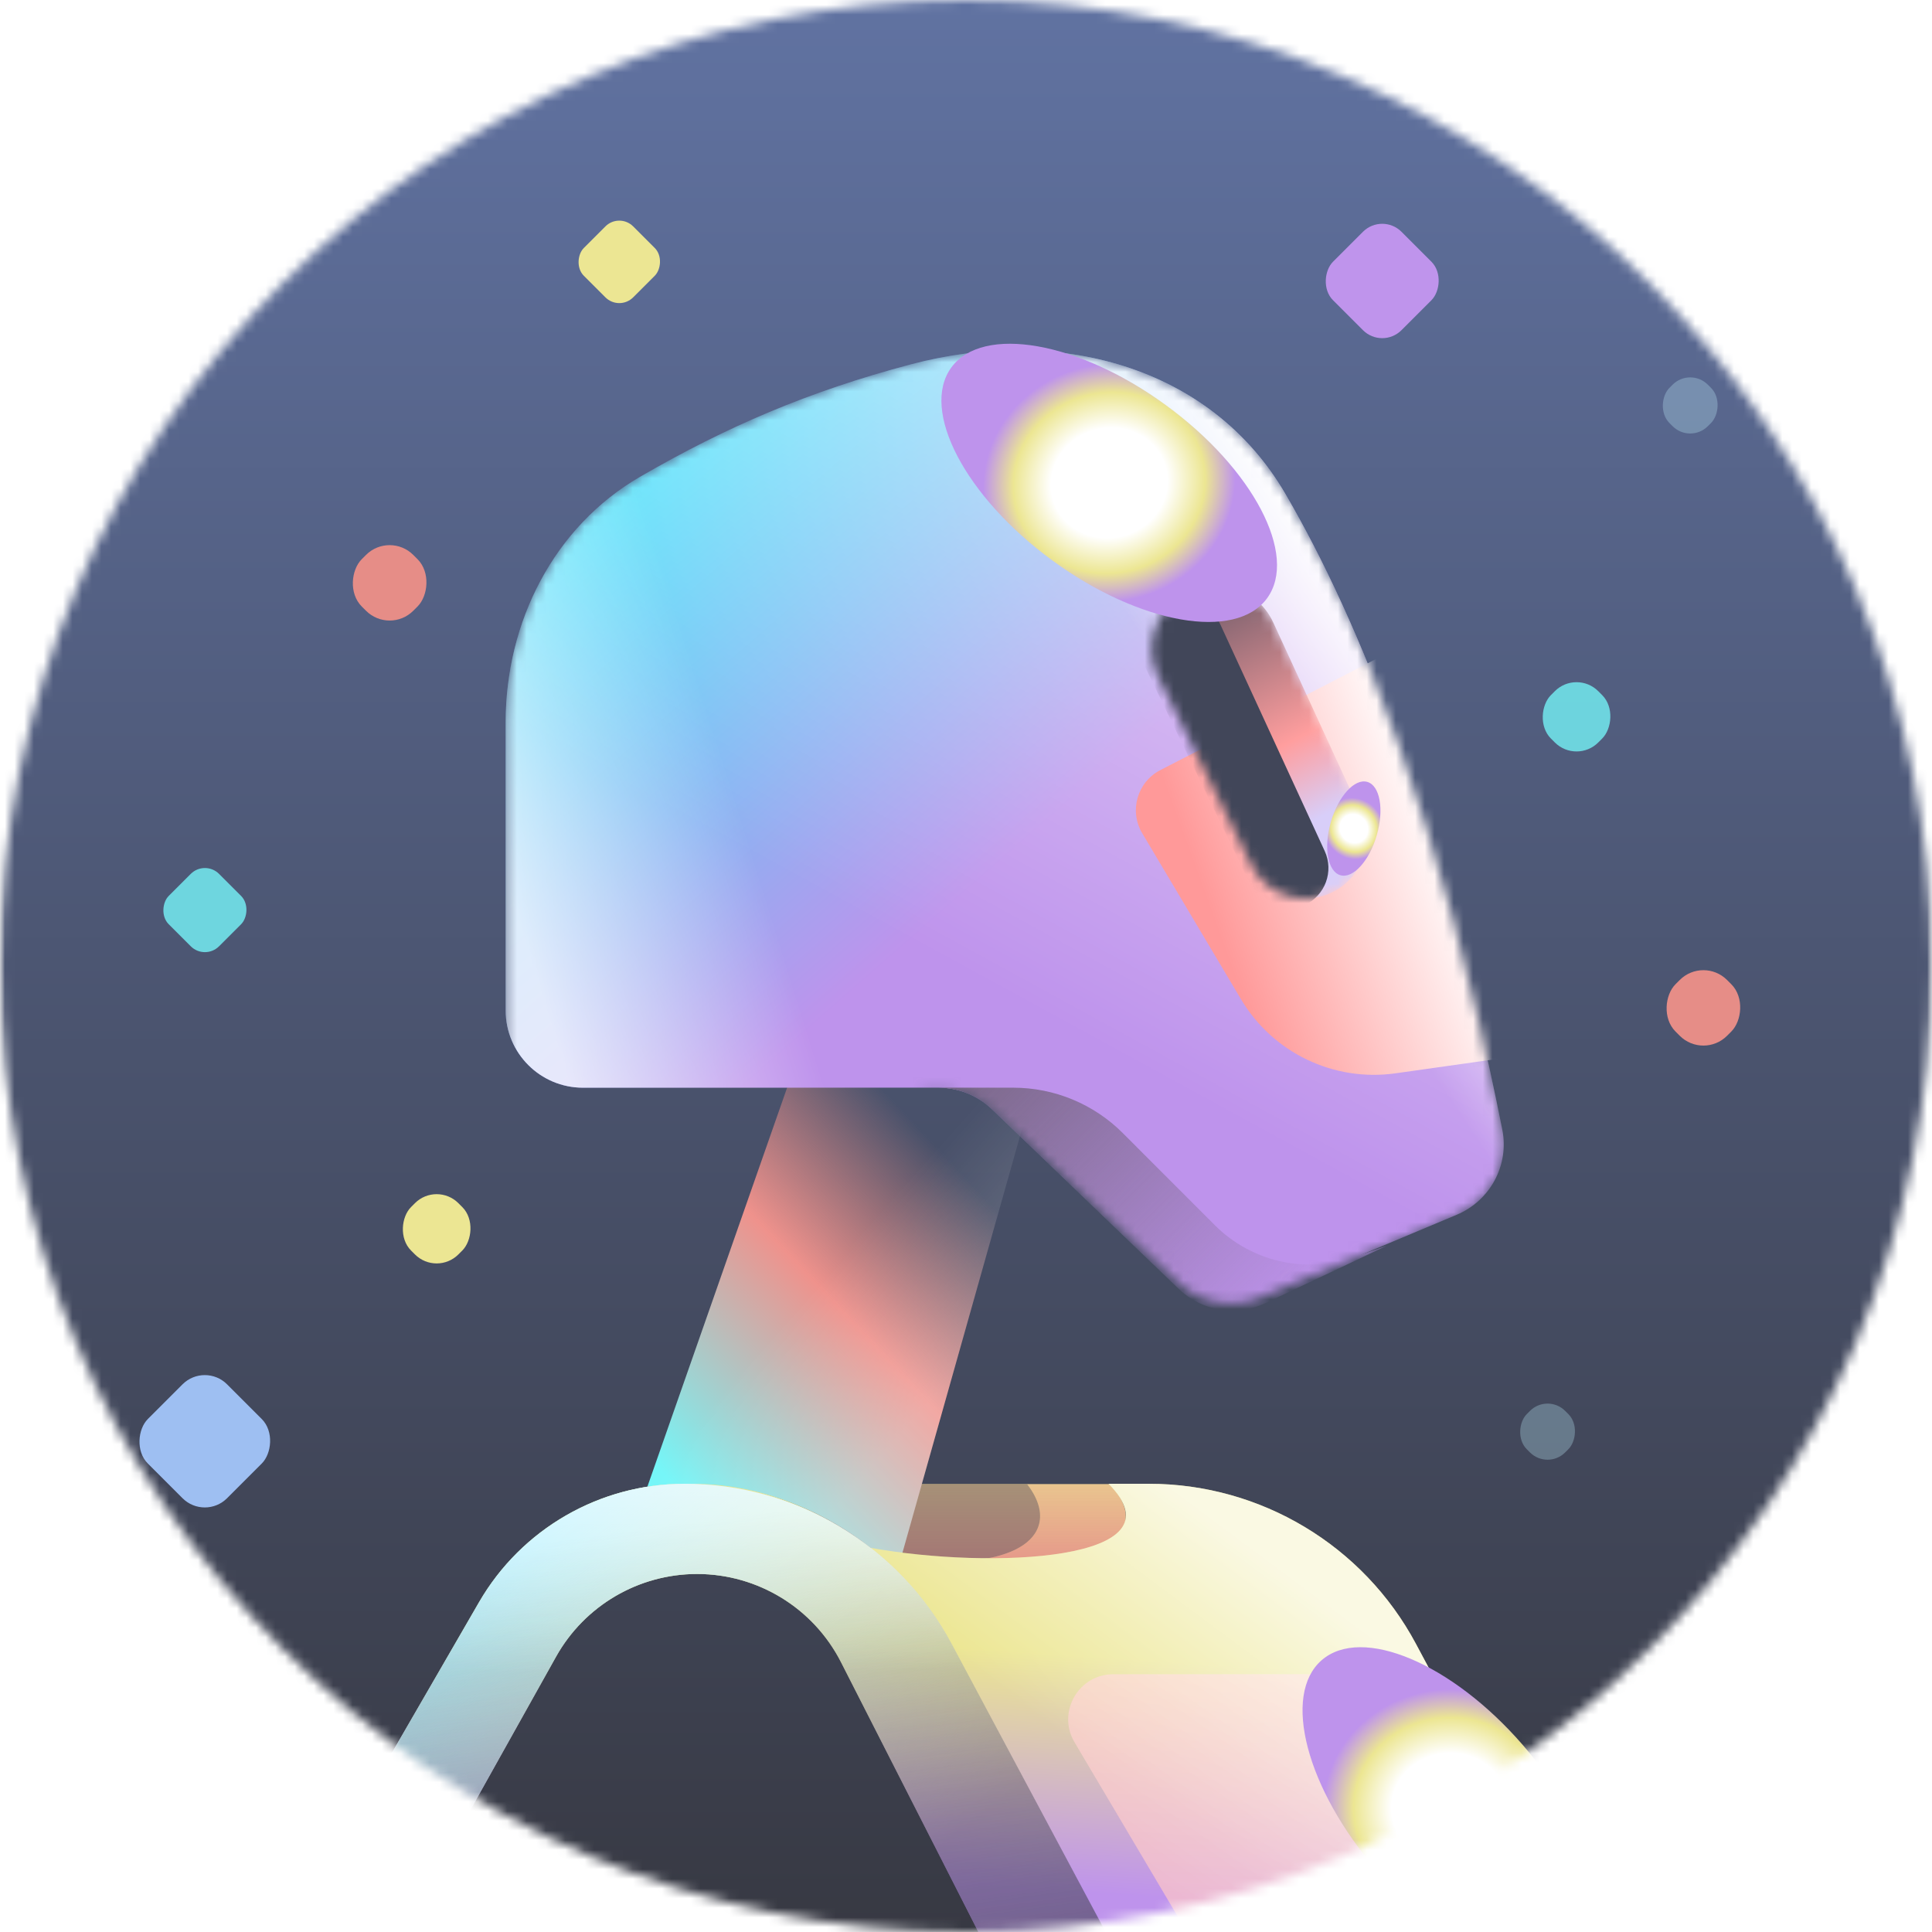
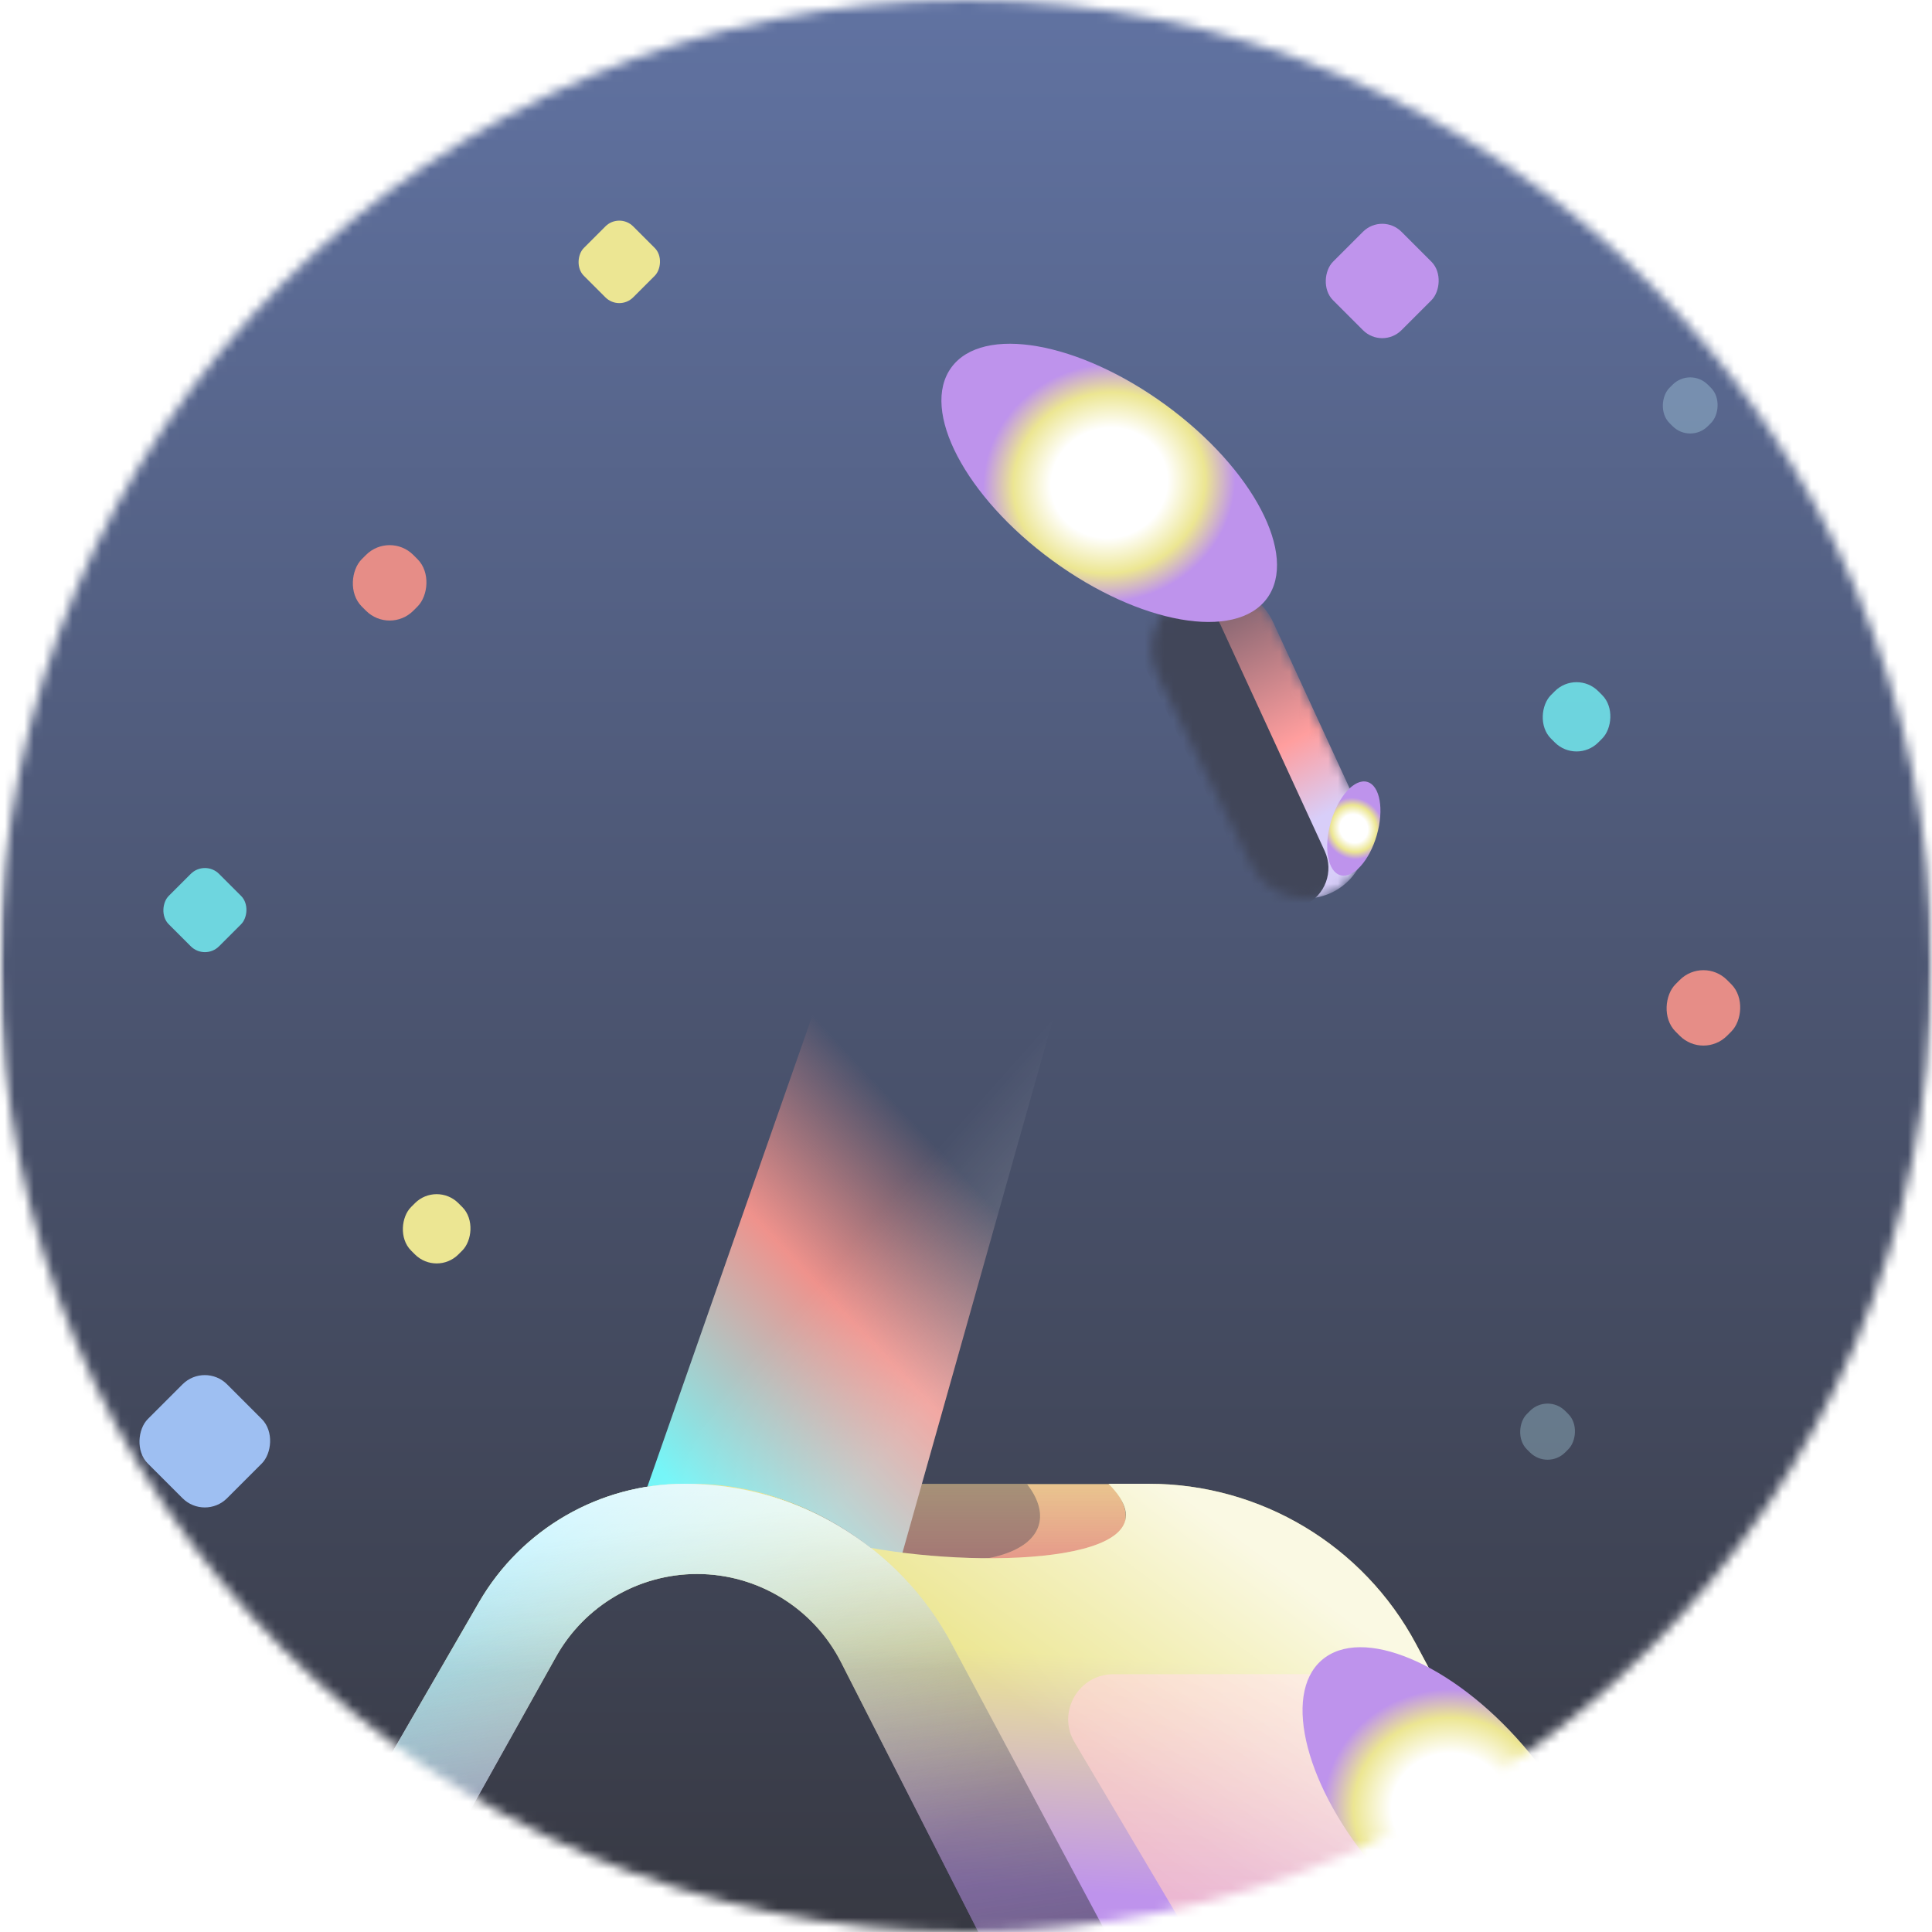
<svg xmlns="http://www.w3.org/2000/svg" width="200" height="200" viewBox="0 0 200 200" fill="none">
  <mask id="mask0_2731_2480" style="mask-type:alpha" maskUnits="userSpaceOnUse" x="0" y="0" width="200" height="200">
    <circle cx="100" cy="100" r="100" fill="#D9D9D9" />
  </mask>
  <g mask="url(#mask0_2731_2480)">
-     <rect width="200" height="261.929" transform="translate(0 -30.573)" fill="#D9D9D9" />
    <mask id="mask1_2731_2480" style="mask-type:alpha" maskUnits="userSpaceOnUse" x="0" y="-31" width="200" height="263">
      <rect y="-30.573" width="200" height="261.929" rx="100" fill="#505050" />
    </mask>
    <g mask="url(#mask1_2731_2480)">
      <rect x="-94.155" y="-110.244" width="381.45" height="447.439" rx="90.132" fill="url(#paint0_linear_2731_2480)" />
      <g style="mix-blend-mode:screen">
        <path d="M90.121 160.206C85.599 157.282 81.05 153.816 71.637 153.637H114.855C120.228 159.204 112.863 164.267 90.121 160.206Z" fill="url(#paint1_linear_2731_2480)" />
        <path d="M90.121 160.206C85.599 157.282 81.05 153.816 71.637 153.637H114.855C120.228 159.204 112.863 164.267 90.121 160.206Z" fill="url(#paint2_linear_2731_2480)" />
      </g>
      <g style="mix-blend-mode:multiply" opacity="0.4">
        <path d="M86.472 160.206C82.843 157.282 79.192 153.816 71.637 153.637H106.325C110.637 159.204 104.726 164.267 86.472 160.206Z" fill="url(#paint3_linear_2731_2480)" />
        <path d="M86.472 160.206C82.843 157.282 79.192 153.816 71.637 153.637H106.325C110.637 159.204 104.726 164.267 86.472 160.206Z" fill="#404455" />
      </g>
      <path d="M94.144 76.441L113.819 88.446L92.873 162.676C88.992 158.743 80.15 152.214 67.014 153.909L94.144 76.441Z" fill="url(#paint4_linear_2731_2480)" />
      <path d="M94.144 76.441L113.819 88.446L92.873 162.676C88.992 158.743 80.15 152.214 67.014 153.909L94.144 76.441Z" fill="url(#paint5_linear_2731_2480)" fill-opacity="0.2" />
      <mask id="mask2_2731_2480" style="mask-type:alpha" maskUnits="userSpaceOnUse" x="52" y="36" width="104" height="99">
-         <path d="M94.312 37.715C83.724 40.518 75.217 44.176 66.278 49.348C57.324 54.528 52.346 64.429 52.346 74.774V107.355C52.346 111.993 56.276 115.66 60.904 115.339L96.892 112.84C99.107 112.686 101.287 113.46 102.909 114.976L121.925 132.74C124.227 134.891 127.578 135.491 130.483 134.272L150.792 125.756C154.255 124.304 156.25 120.626 155.516 116.943C149.214 85.31 140.731 64.284 133.055 51.123C125.245 37.734 109.296 33.749 94.312 37.715Z" fill="#FA4747" />
-       </mask>
+         </mask>
      <g mask="url(#mask2_2731_2480)">
        <g style="mix-blend-mode:screen">
          <path d="M94.312 37.715C83.724 40.518 75.217 44.176 66.278 49.348C57.324 54.528 52.346 64.429 52.346 74.774V104.595C52.346 109.015 55.929 112.599 60.349 112.599H97.208C99.237 112.599 101.19 113.369 102.672 114.754L121.925 132.74C124.227 134.891 127.578 135.491 130.483 134.272L150.792 125.756C154.255 124.304 156.25 120.626 155.516 116.943C149.214 85.31 140.731 64.284 133.055 51.123C125.245 37.734 109.296 33.749 94.312 37.715Z" fill="url(#paint6_linear_2731_2480)" />
          <path d="M94.312 37.715C83.724 40.518 75.217 44.176 66.278 49.348C57.324 54.528 52.346 64.429 52.346 74.774V104.595C52.346 109.015 55.929 112.599 60.349 112.599H97.208C99.237 112.599 101.19 113.369 102.672 114.754L121.925 132.74C124.227 134.891 127.578 135.491 130.483 134.272L150.792 125.756C154.255 124.304 156.25 120.626 155.516 116.943C149.214 85.31 140.731 64.284 133.055 51.123C125.245 37.734 109.296 33.749 94.312 37.715Z" fill="url(#paint7_linear_2731_2480)" fill-opacity="0.74" />
          <path d="M94.312 37.715C83.724 40.518 75.217 44.176 66.278 49.348C57.324 54.528 52.346 64.429 52.346 74.774V104.595C52.346 109.015 55.929 112.599 60.349 112.599H97.208C99.237 112.599 101.19 113.369 102.672 114.754L121.925 132.74C124.227 134.891 127.578 135.491 130.483 134.272L150.792 125.756C154.255 124.304 156.25 120.626 155.516 116.943C149.214 85.31 140.731 64.284 133.055 51.123C125.245 37.734 109.296 33.749 94.312 37.715Z" fill="url(#paint8_linear_2731_2480)" />
          <path d="M94.312 37.715C83.724 40.518 75.217 44.176 66.278 49.348C57.324 54.528 52.346 64.429 52.346 74.774V104.595C52.346 109.015 55.929 112.599 60.349 112.599H97.208C99.237 112.599 101.19 113.369 102.672 114.754L121.925 132.74C124.227 134.891 127.578 135.491 130.483 134.272L150.792 125.756C154.255 124.304 156.25 120.626 155.516 116.943C149.214 85.31 140.731 64.284 133.055 51.123C125.245 37.734 109.296 33.749 94.312 37.715Z" fill="url(#paint9_linear_2731_2480)" fill-opacity="0.74" />
        </g>
        <path d="M130.997 134.898L143.504 128.984L140.083 130.156C135.067 131.874 129.511 130.585 125.763 126.835L116.228 117.294C113.223 114.288 109.147 112.598 104.897 112.598H97.141C99.21 112.598 101.198 113.399 102.689 114.833L122.028 133.432C124.424 135.735 127.993 136.319 130.997 134.898Z" fill="url(#paint10_linear_2731_2480)" />
        <path d="M130.997 134.898L143.504 128.984L140.083 130.156C135.067 131.874 129.511 130.585 125.763 126.835L116.228 117.294C113.223 114.288 109.147 112.598 104.897 112.598H97.141C99.21 112.598 101.198 113.399 102.689 114.833L122.028 133.432C124.424 135.735 127.993 136.319 130.997 134.898Z" fill="url(#paint11_linear_2731_2480)" fill-opacity="0.74" />
        <path d="M130.997 134.898L143.504 128.984L140.083 130.156C135.067 131.874 129.511 130.585 125.763 126.835L116.228 117.294C113.223 114.288 109.147 112.598 104.897 112.598H97.141C99.21 112.598 101.198 113.399 102.689 114.833L122.028 133.432C124.424 135.735 127.993 136.319 130.997 134.898Z" fill="url(#paint12_linear_2731_2480)" />
        <path d="M130.997 134.898L143.504 128.984L140.083 130.156C135.067 131.874 129.511 130.585 125.763 126.835L116.228 117.294C113.223 114.288 109.147 112.598 104.897 112.598H97.141C99.21 112.598 101.198 113.399 102.689 114.833L122.028 133.432C124.424 135.735 127.993 136.319 130.997 134.898Z" fill="url(#paint13_linear_2731_2480)" fill-opacity="0.74" />
        <path d="M130.997 134.898L143.504 128.984L140.083 130.156C135.067 131.874 129.511 130.585 125.763 126.835L116.228 117.294C113.223 114.288 109.147 112.598 104.897 112.598H97.141C99.21 112.598 101.198 113.399 102.689 114.833L122.028 133.432C124.424 135.735 127.993 136.319 130.997 134.898Z" fill="url(#paint14_linear_2731_2480)" />
        <path d="M120.117 79.722L152.62 62.98L155.344 109.572L144.464 111.109C138.075 112.012 131.769 108.99 128.47 103.446L118.243 86.259C116.867 83.947 117.725 80.954 120.117 79.722Z" fill="url(#paint15_linear_2731_2480)" />
      </g>
      <mask id="mask3_2731_2480" style="mask-type:alpha" maskUnits="userSpaceOnUse" x="119" y="60" width="23" height="34">
        <path d="M119.915 70.109C118.281 66.817 119.657 62.825 122.972 61.238V61.238C126.288 59.651 130.262 61.085 131.8 64.424L140.865 84.108C142.315 87.255 140.938 90.981 137.791 92.43V92.43C134.709 93.85 131.056 92.561 129.547 89.521L119.915 70.109Z" fill="#414659" />
      </mask>
      <g mask="url(#mask3_2731_2480)">
        <path d="M119.915 70.109C118.281 66.817 119.657 62.825 122.972 61.238V61.238C126.288 59.651 130.262 61.085 131.8 64.424L140.865 84.108C142.315 87.255 140.938 90.981 137.791 92.43V92.43C134.709 93.85 131.056 92.561 129.547 89.521L119.915 70.109Z" fill="url(#paint16_linear_2731_2480)" />
        <path d="M118.242 68.43C117.168 66.214 118.091 63.547 120.304 62.468V62.468C122.555 61.37 125.269 62.339 126.317 64.614L137.132 88.096C138.105 90.209 137.181 92.711 135.068 93.685V93.685C132.984 94.644 130.515 93.76 129.514 91.695L118.242 68.43Z" fill="#414659" />
      </g>
      <g style="mix-blend-mode:screen">
        <path d="M49.587 165.866L21 215.292L32.338 216.626L57.563 171.5C60.519 166.213 66.102 162.938 72.16 162.938C78.449 162.938 84.206 166.467 87.061 172.071L128.094 252.64L135.379 270.647L190.644 252.64L146.578 170.174C141.126 159.971 130.499 153.601 118.931 153.601H114.759C122.683 161.618 102.548 162.484 90.134 160.233C86.181 157.254 79.902 153.601 71.62 153.601H70.85C62.081 153.601 53.977 158.275 49.587 165.866Z" fill="url(#paint17_linear_2731_2480)" />
        <path d="M49.587 165.866L21 215.292L32.338 216.626L57.563 171.5C60.519 166.213 66.102 162.938 72.16 162.938C78.449 162.938 84.206 166.467 87.061 172.071L128.094 252.64L135.379 270.647L190.644 252.64L146.578 170.174C141.126 159.971 130.499 153.601 118.931 153.601H114.759C122.683 161.618 102.548 162.484 90.134 160.233C86.181 157.254 79.902 153.601 71.62 153.601H70.85C62.081 153.601 53.977 158.275 49.587 165.866Z" fill="url(#paint18_linear_2731_2480)" fill-opacity="0.74" />
      </g>
      <g style="mix-blend-mode:multiply" opacity="0.7">
        <path d="M115.253 173.315L136.942 173.314C138.779 173.314 140.486 174.258 141.464 175.813L165.052 213.355L143.726 216.156C137.373 216.99 131.135 213.956 127.87 208.443L111.236 180.362C109.393 177.25 111.636 173.315 115.253 173.315Z" fill="url(#paint19_linear_2731_2480)" />
      </g>
      <g style="mix-blend-mode:screen" filter="url(#filter0_f_2731_2480)">
        <ellipse cx="150.097" cy="187.143" rx="9.959" ry="20.243" transform="rotate(-40.977 150.097 187.143)" fill="url(#paint20_radial_2731_2480)" />
      </g>
      <g style="mix-blend-mode:screen" filter="url(#filter1_f_2731_2480)">
        <ellipse cx="114.825" cy="49.986" rx="9.959" ry="20.243" transform="rotate(-53.832 114.825 49.986)" fill="url(#paint21_radial_2731_2480)" />
      </g>
      <g style="mix-blend-mode:screen" filter="url(#filter2_f_2731_2480)">
        <ellipse cx="140.148" cy="85.772" rx="2.473" ry="5.027" transform="rotate(16.093 140.148 85.772)" fill="url(#paint22_radial_2731_2480)" />
      </g>
      <path d="M49.587 165.866L21 215.292L32.338 216.626L57.563 171.5C60.519 166.213 66.102 162.938 72.16 162.938C78.449 162.938 84.206 166.467 87.061 172.071L128.094 252.64L135.379 270.647L142.585 252.64L98.519 170.174C93.067 159.971 82.427 153.601 70.86 153.601C62.091 153.601 53.977 158.275 49.587 165.866Z" fill="url(#paint23_linear_2731_2480)" />
      <path d="M49.587 165.866L21 215.292L32.338 216.626L57.563 171.5C60.519 166.213 66.102 162.938 72.16 162.938C78.449 162.938 84.206 166.467 87.061 172.071L128.094 252.64L135.379 270.647L142.585 252.64L98.519 170.174C93.067 159.971 82.427 153.601 70.86 153.601C62.091 153.601 53.977 158.275 49.587 165.866Z" fill="url(#paint24_linear_2731_2480)" />
      <path d="M49.587 165.866L21 215.292L32.338 216.626L57.563 171.5C60.519 166.213 66.102 162.938 72.16 162.938C78.449 162.938 84.206 166.467 87.061 172.071L128.094 252.64L135.379 270.647L142.585 252.64L98.519 170.174C93.067 159.971 82.427 153.601 70.86 153.601C62.091 153.601 53.977 158.275 49.587 165.866Z" fill="url(#paint25_linear_2731_2480)" />
    </g>
    <rect x="143.087" y="22" width="10.022" height="10.022" rx="2.817" transform="rotate(45 143.087 22)" fill="#BF94EC" />
    <rect x="64.109" y="22" width="7.225" height="7.225" rx="2.03" transform="rotate(45 64.109 22)" fill="#ECE693" />
    <rect x="21.201" y="141" width="11.597" height="11.597" rx="3.259" transform="rotate(45 21.201 141)" fill="#9EBFF2" />
    <rect x="21.212" y="89" width="7.371" height="7.371" rx="2.071" transform="rotate(45 21.212 89)" fill="#6ED6DF" />
    <rect opacity="0.78" x="163.204" y="69.303" width="6.932" height="6.932" rx="3.179" transform="rotate(45 163.204 69.303)" fill="#75F6F8" />
    <rect x="45.204" y="122.303" width="6.932" height="6.932" rx="3.179" transform="rotate(45 45.204 122.303)" fill="#ECE693" />
    <rect x="40.336" y="55" width="7.546" height="7.546" rx="3.46" transform="rotate(45 40.336 55)" fill="#E68D87" />
    <rect x="176.336" y="99" width="7.546" height="7.546" rx="3.46" transform="rotate(45 176.336 99)" fill="#E68D87" />
    <rect opacity="0.3" x="160.204" y="144.234" width="5.616" height="5.616" rx="2.575" transform="rotate(45 160.204 144.234)" fill="#BEEFFA" />
    <rect opacity="0.3" x="174.971" y="38" width="5.616" height="5.616" rx="2.575" transform="rotate(45 174.971 38)" fill="#BEEFFA" />
  </g>
  <defs>
    <filter id="filter0_f_2731_2480" x="120.158" y="155.839" width="59.877" height="62.608" filterUnits="userSpaceOnUse" color-interpolation-filters="sRGB">
      <feFlood flood-opacity="0" result="BackgroundImageFix" />
      <feBlend mode="normal" in="SourceGraphic" in2="BackgroundImageFix" result="shape" />
      <feGaussianBlur stdDeviation="7.34" result="effect1_foregroundBlur_2731_2480" />
    </filter>
    <filter id="filter1_f_2731_2480" x="82.773" y="20.905" width="64.103" height="58.163" filterUnits="userSpaceOnUse" color-interpolation-filters="sRGB">
      <feFlood flood-opacity="0" result="BackgroundImageFix" />
      <feBlend mode="normal" in="SourceGraphic" in2="BackgroundImageFix" result="shape" />
      <feGaussianBlur stdDeviation="7.34" result="effect1_foregroundBlur_2731_2480" />
    </filter>
    <filter id="filter2_f_2731_2480" x="133.747" y="77.246" width="12.802" height="17.05" filterUnits="userSpaceOnUse" color-interpolation-filters="sRGB">
      <feFlood flood-opacity="0" result="BackgroundImageFix" />
      <feBlend mode="normal" in="SourceGraphic" in2="BackgroundImageFix" result="shape" />
      <feGaussianBlur stdDeviation="1.823" result="effect1_foregroundBlur_2731_2480" />
    </filter>
    <linearGradient id="paint0_linear_2731_2480" x1="96.57" y1="-75.244" x2="96.57" y2="220.696" gradientUnits="userSpaceOnUse">
      <stop stop-color="#7088C5" />
      <stop offset="1" stop-color="#333339" />
    </linearGradient>
    <linearGradient id="paint1_linear_2731_2480" x1="130.725" y1="197.086" x2="130.725" y2="160.241" gradientUnits="userSpaceOnUse">
      <stop stop-color="#BE93EC" />
      <stop offset="1" stop-color="#ECE692" />
    </linearGradient>
    <linearGradient id="paint2_linear_2731_2480" x1="109.674" y1="163.548" x2="109.674" y2="147.596" gradientUnits="userSpaceOnUse">
      <stop stop-color="#E58E89" />
      <stop offset="1" stop-color="#E58E89" stop-opacity="0" />
    </linearGradient>
    <linearGradient id="paint3_linear_2731_2480" x1="119.063" y1="197.086" x2="119.063" y2="160.241" gradientUnits="userSpaceOnUse">
      <stop stop-color="#BE93EC" />
      <stop offset="1" stop-color="#ECE692" />
    </linearGradient>
    <linearGradient id="paint4_linear_2731_2480" x1="65.191" y1="150.299" x2="97.821" y2="119.559" gradientUnits="userSpaceOnUse">
      <stop offset="0.022" stop-color="#74F6F8" />
      <stop offset="0.58" stop-color="#EF928C" />
      <stop offset="1" stop-color="#EF928C" stop-opacity="0" />
    </linearGradient>
    <linearGradient id="paint5_linear_2731_2480" x1="85.98" y1="156.641" x2="73.351" y2="145.416" gradientUnits="userSpaceOnUse">
      <stop stop-color="white" />
      <stop offset="1" stop-color="white" stop-opacity="0" />
    </linearGradient>
    <linearGradient id="paint6_linear_2731_2480" x1="81.778" y1="108.413" x2="31.296" y2="50.78" gradientUnits="userSpaceOnUse">
      <stop stop-color="#BE93EC" />
      <stop offset="1" stop-color="#10FBFF" />
    </linearGradient>
    <linearGradient id="paint7_linear_2731_2480" x1="125.696" y1="20.911" x2="86.151" y2="93.269" gradientUnits="userSpaceOnUse">
      <stop stop-color="white" />
      <stop offset="1" stop-color="white" stop-opacity="0" />
    </linearGradient>
    <linearGradient id="paint8_linear_2731_2480" x1="146.971" y1="71.028" x2="129.349" y2="82.776" gradientUnits="userSpaceOnUse">
      <stop stop-color="white" />
      <stop offset="1" stop-color="white" stop-opacity="0" />
    </linearGradient>
    <linearGradient id="paint9_linear_2731_2480" x1="55.659" y1="101.465" x2="79.688" y2="93.99" gradientUnits="userSpaceOnUse">
      <stop stop-color="white" />
      <stop offset="1" stop-color="white" stop-opacity="0" />
    </linearGradient>
    <linearGradient id="paint10_linear_2731_2480" x1="81.778" y1="108.413" x2="31.296" y2="50.779" gradientUnits="userSpaceOnUse">
      <stop stop-color="#BE93EC" />
      <stop offset="1" stop-color="#10FBFF" />
    </linearGradient>
    <linearGradient id="paint11_linear_2731_2480" x1="125.696" y1="20.911" x2="86.151" y2="93.268" gradientUnits="userSpaceOnUse">
      <stop stop-color="white" />
      <stop offset="1" stop-color="white" stop-opacity="0" />
    </linearGradient>
    <linearGradient id="paint12_linear_2731_2480" x1="146.971" y1="71.028" x2="129.349" y2="82.775" gradientUnits="userSpaceOnUse">
      <stop stop-color="white" />
      <stop offset="1" stop-color="white" stop-opacity="0" />
    </linearGradient>
    <linearGradient id="paint13_linear_2731_2480" x1="55.659" y1="101.465" x2="79.688" y2="93.989" gradientUnits="userSpaceOnUse">
      <stop stop-color="white" />
      <stop offset="1" stop-color="white" stop-opacity="0" />
    </linearGradient>
    <linearGradient id="paint14_linear_2731_2480" x1="85.316" y1="109.412" x2="123.323" y2="147.113" gradientUnits="userSpaceOnUse">
      <stop stop-color="#695D6F" />
      <stop offset="1" stop-color="#695D6F" stop-opacity="0" />
    </linearGradient>
    <linearGradient id="paint15_linear_2731_2480" x1="132.019" y1="112.68" x2="157.573" y2="103.389" gradientUnits="userSpaceOnUse">
      <stop stop-color="#FF9999" />
      <stop offset="0.945" stop-color="white" />
    </linearGradient>
    <linearGradient id="paint16_linear_2731_2480" x1="118.135" y1="58.212" x2="137.359" y2="95.591" gradientUnits="userSpaceOnUse">
      <stop stop-color="#414659" />
      <stop offset="0.561" stop-color="#FF9E9E" />
      <stop offset="0.76" stop-color="#D8CEF9" />
    </linearGradient>
    <linearGradient id="paint17_linear_2731_2480" x1="128.75" y1="197.012" x2="130.345" y2="172.561" gradientUnits="userSpaceOnUse">
      <stop stop-color="#BE93EC" />
      <stop offset="1" stop-color="#ECE692" />
    </linearGradient>
    <linearGradient id="paint18_linear_2731_2480" x1="140.563" y1="159.67" x2="120.103" y2="187.152" gradientUnits="userSpaceOnUse">
      <stop offset="0.207" stop-color="white" />
      <stop offset="1" stop-color="white" stop-opacity="0" />
    </linearGradient>
    <linearGradient id="paint19_linear_2731_2480" x1="108.02" y1="231.031" x2="156.39" y2="162.993" gradientUnits="userSpaceOnUse">
      <stop stop-color="#FF9999" />
      <stop offset="0.945" stop-color="white" />
    </linearGradient>
    <radialGradient id="paint20_radial_2731_2480" cx="0" cy="0" r="1" gradientUnits="userSpaceOnUse" gradientTransform="translate(150.097 187.143) rotate(-51.614) scale(14.125 15.1)">
      <stop offset="0.401" stop-color="white" />
      <stop offset="0.661" stop-color="#ECE692" />
      <stop offset="0.869" stop-color="#BE93EC" />
    </radialGradient>
    <radialGradient id="paint21_radial_2731_2480" cx="0" cy="0" r="1" gradientUnits="userSpaceOnUse" gradientTransform="translate(114.825 49.986) rotate(-51.614) scale(14.125 15.1)">
      <stop offset="0.401" stop-color="white" />
      <stop offset="0.661" stop-color="#ECE692" />
      <stop offset="0.869" stop-color="#BE93EC" />
    </radialGradient>
    <radialGradient id="paint22_radial_2731_2480" cx="0" cy="0" r="1" gradientUnits="userSpaceOnUse" gradientTransform="translate(140.148 85.772) rotate(-51.614) scale(3.508 3.75)">
      <stop offset="0.401" stop-color="white" />
      <stop offset="0.661" stop-color="#ECE692" />
      <stop offset="0.869" stop-color="#BE93EC" />
    </radialGradient>
    <linearGradient id="paint23_linear_2731_2480" x1="64.203" y1="153.262" x2="93.976" y2="193.627" gradientUnits="userSpaceOnUse">
      <stop stop-color="#ADEEFD" />
      <stop offset="1" stop-color="white" stop-opacity="0" />
    </linearGradient>
    <linearGradient id="paint24_linear_2731_2480" x1="92.987" y1="239.532" x2="81.792" y2="156.179" gradientUnits="userSpaceOnUse">
      <stop stop-color="#393C47" />
      <stop offset="1" stop-color="#393C47" stop-opacity="0" />
    </linearGradient>
    <linearGradient id="paint25_linear_2731_2480" x1="49.115" y1="142.556" x2="49.268" y2="173.139" gradientUnits="userSpaceOnUse">
      <stop stop-color="white" />
      <stop offset="1" stop-color="white" stop-opacity="0" />
    </linearGradient>
  </defs>
</svg>